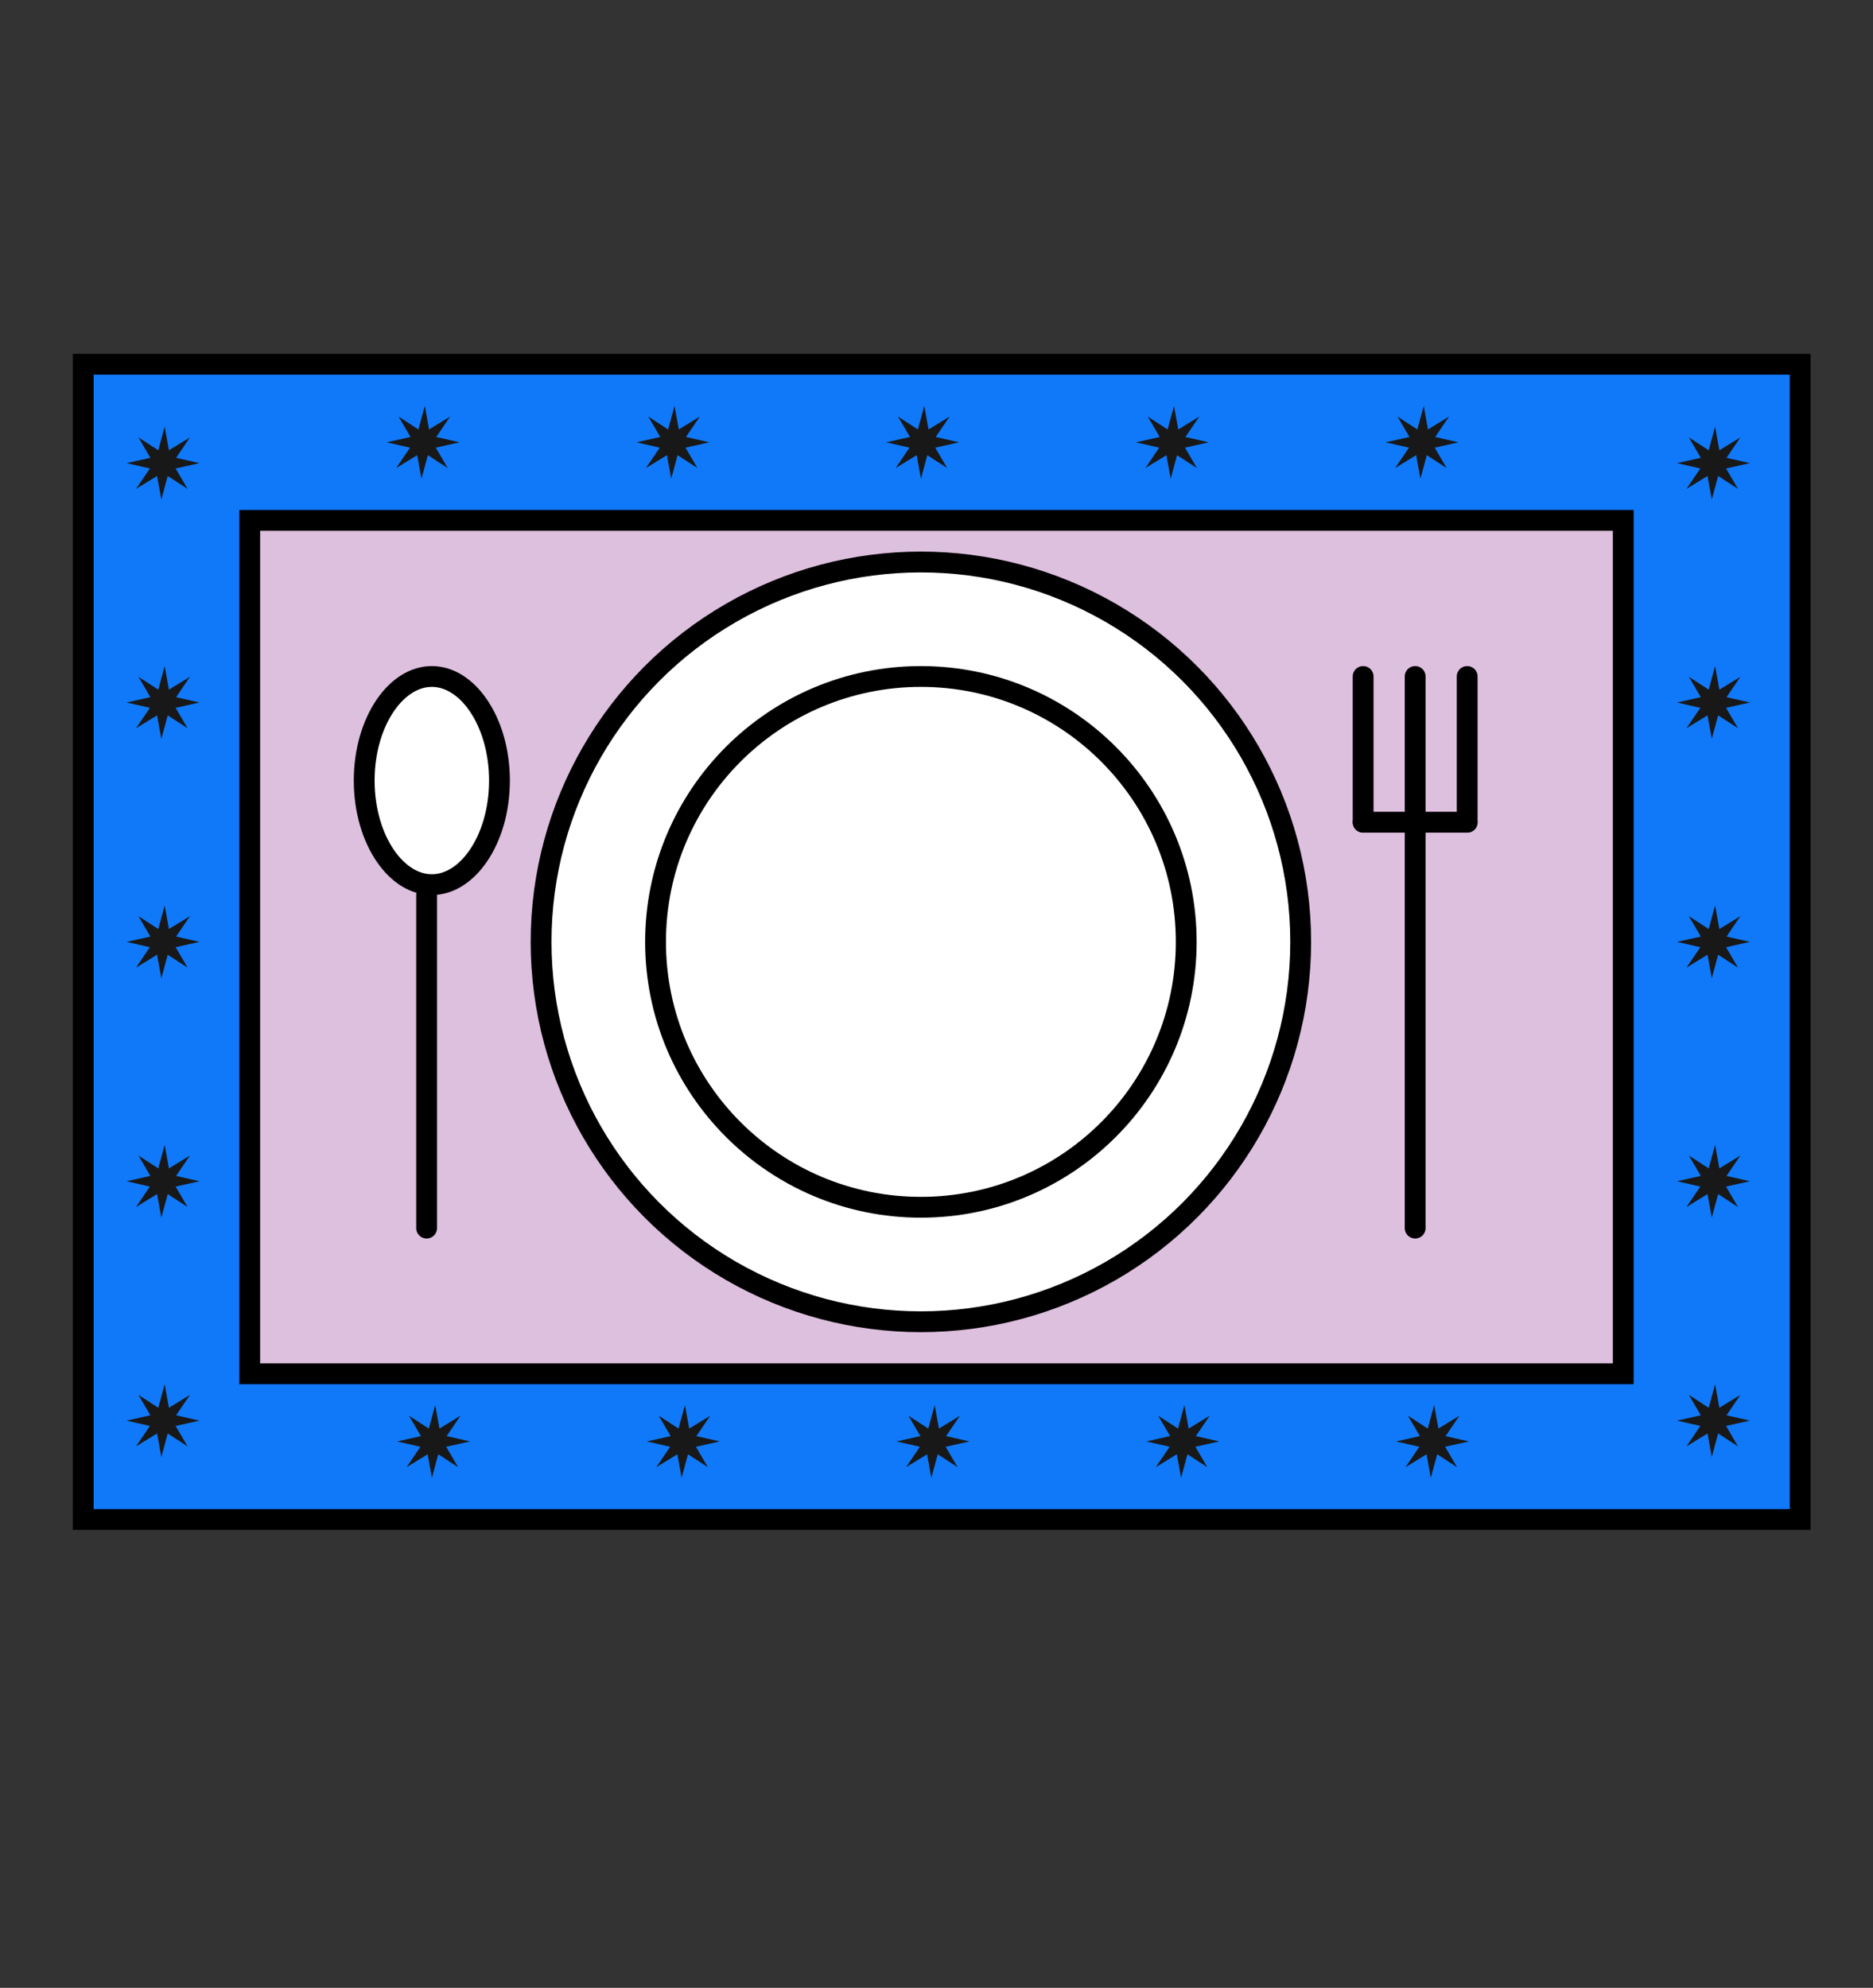
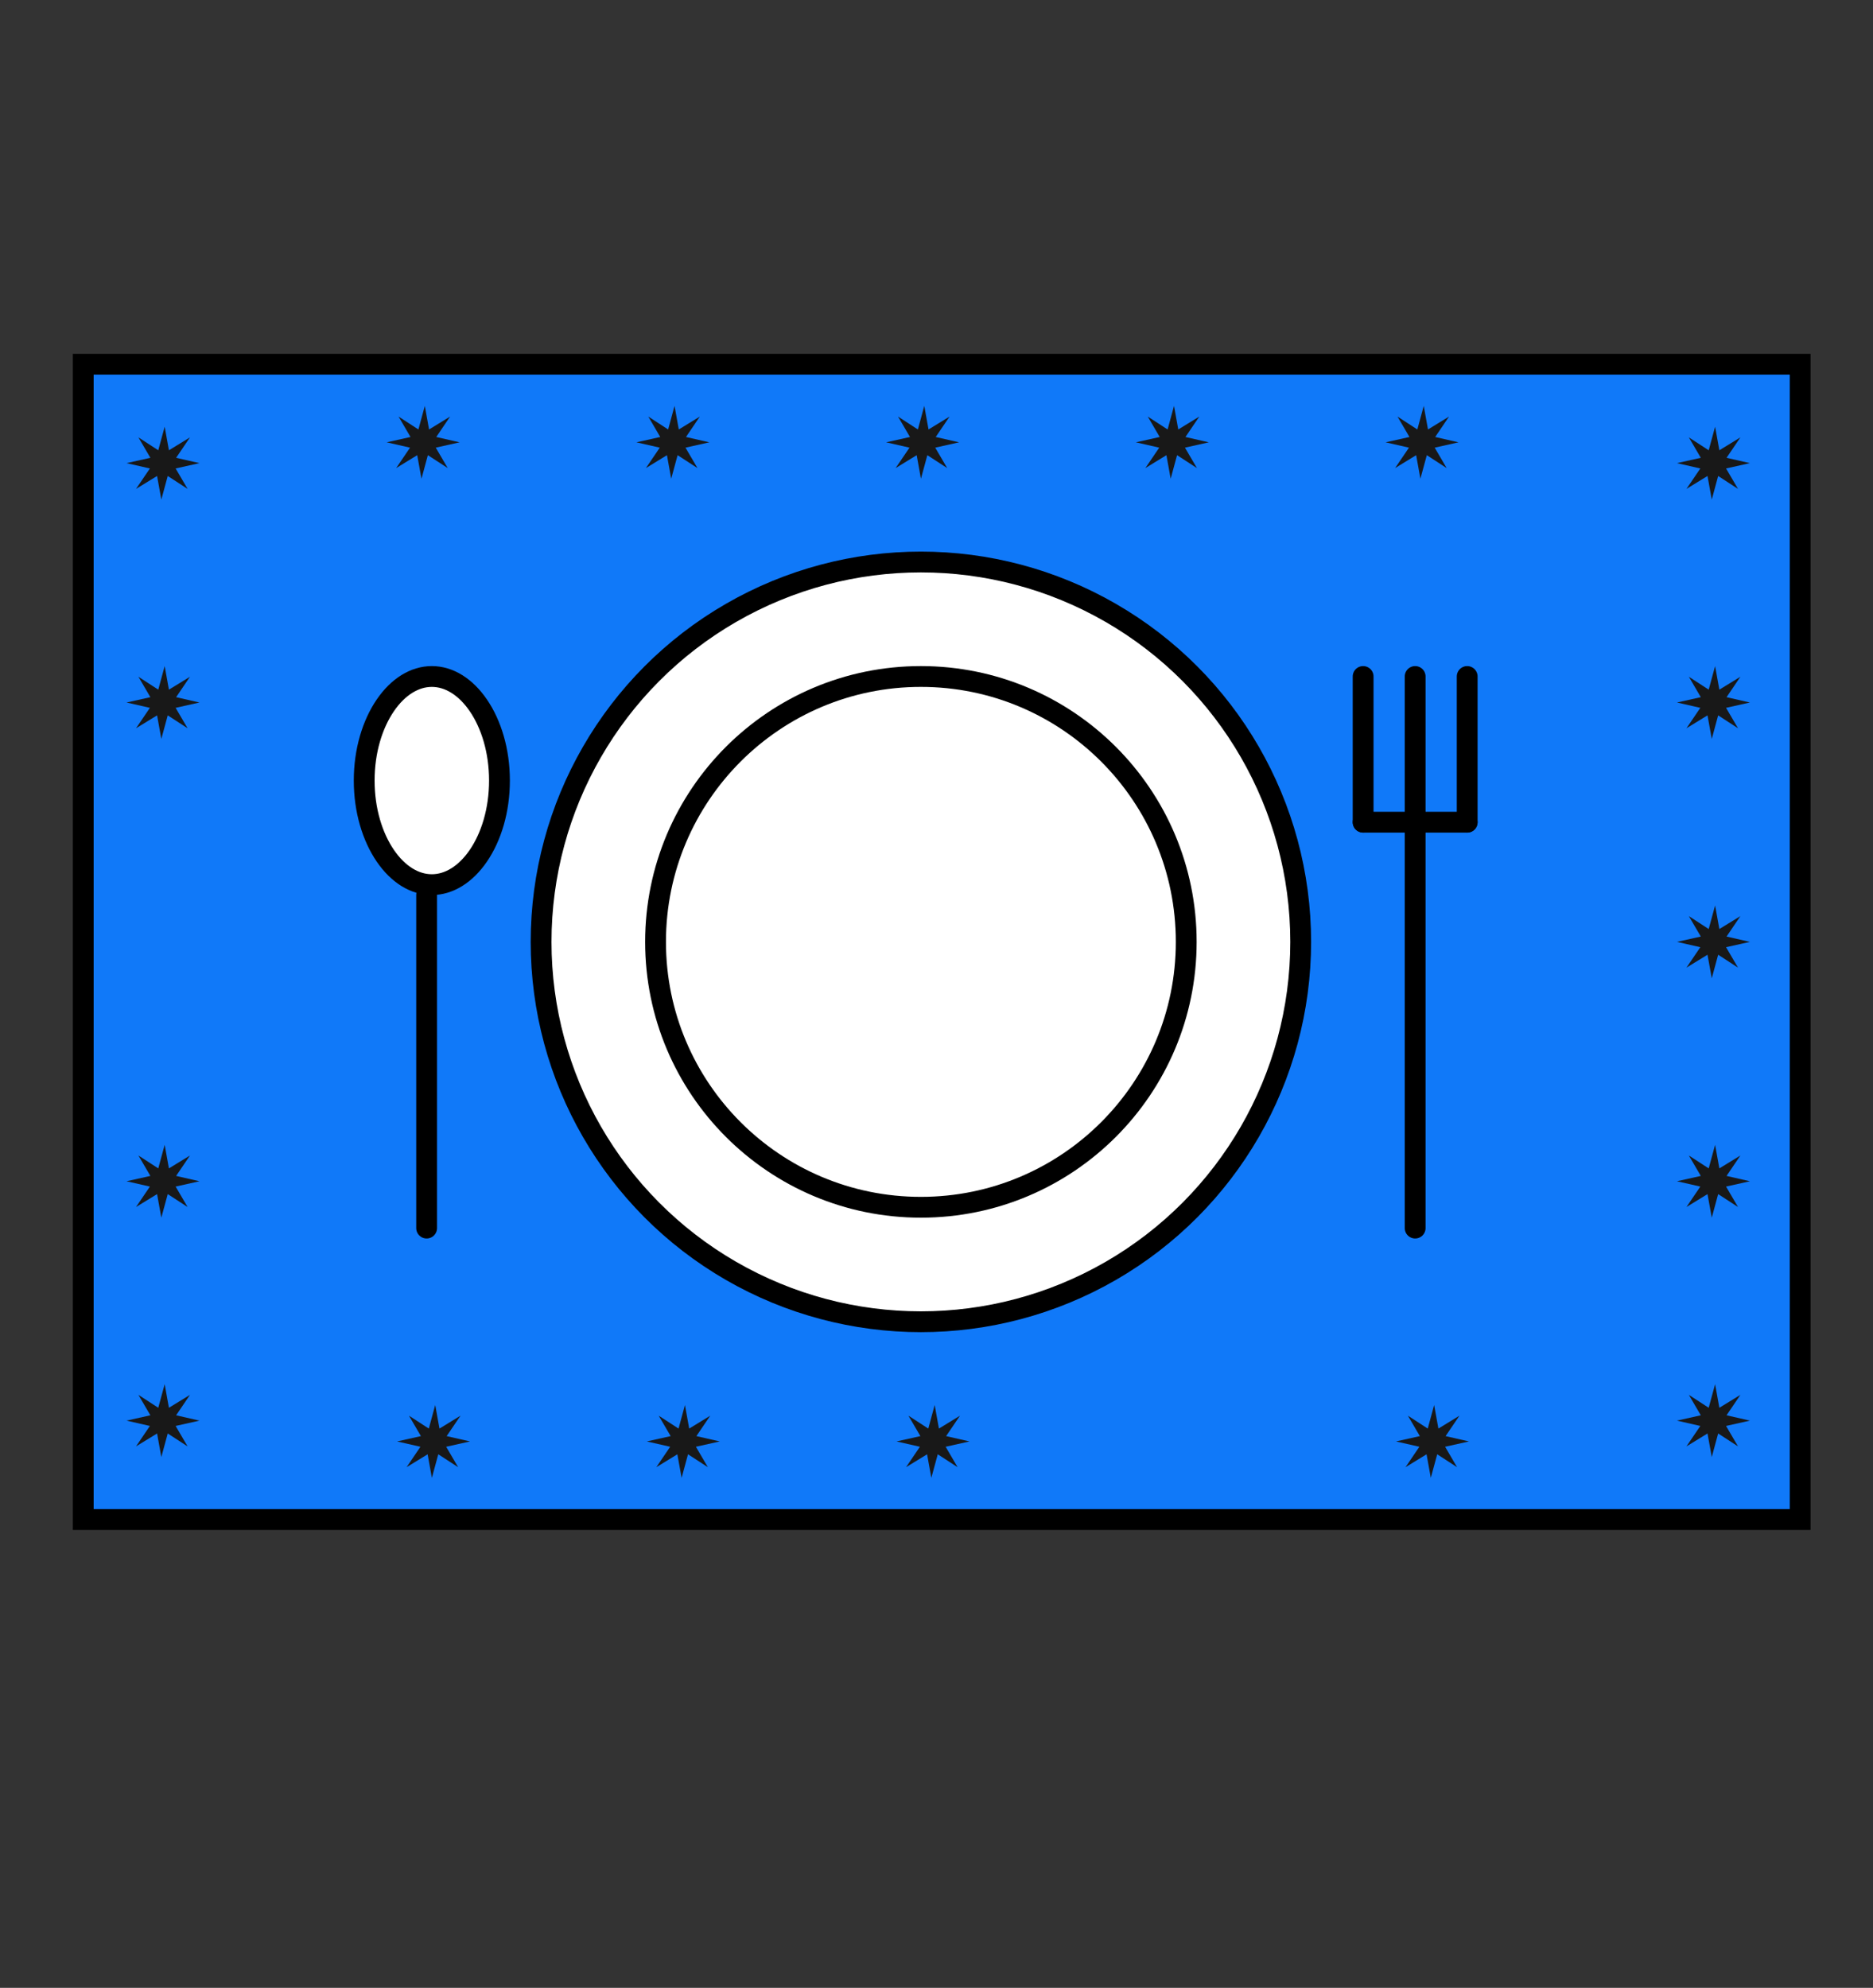
<svg xmlns="http://www.w3.org/2000/svg" width="180" height="191" viewBox="0 0 180 191" fill="none">
  <rect x="0" y="0" width="180" height="191" fill="#333333" stroke="none" />
  <rect x="8" y="35" width="165" height="111" fill="#1079F9" stroke="black" stroke-width="2" />
-   <rect x="24" y="50" width="132" height="82" fill="#DDBFDE" stroke="black" stroke-width="2" />
  <circle cx="88.5" cy="90.5" r="36.5" fill="white" stroke="black" stroke-width="2" />
  <circle cx="88.5" cy="90.5" r="25.5" fill="white" stroke="black" stroke-width="2" />
  <path d="M48 75C48 77.863 47.207 80.411 45.977 82.215C44.744 84.024 43.143 85 41.5 85C39.857 85 38.256 84.024 37.023 82.215C35.793 80.411 35 77.863 35 75C35 72.137 35.793 69.589 37.023 67.785C38.256 65.976 39.857 65 41.5 65C43.143 65 44.744 65.976 45.977 67.785C47.207 69.589 48 72.137 48 75Z" fill="white" stroke="black" stroke-width="2" />
  <line x1="41" y1="86" x2="41" y2="118" stroke="black" stroke-width="2" stroke-linecap="round" />
  <line x1="136" y1="65" x2="136" y2="118" stroke="black" stroke-width="2" stroke-linecap="round" />
  <line x1="131" y1="65" x2="131" y2="79" stroke="black" stroke-width="2" stroke-linecap="round" />
  <line x1="141" y1="65" x2="141" y2="79" stroke="black" stroke-width="2" stroke-linecap="round" />
  <line x1="141" y1="79" x2="131" y2="79" stroke="black" stroke-width="2" stroke-linecap="round" />
  <path d="M15.504 140L16.12 137.735L18.028 138.975L16.878 137.012L19.169 136.5L16.925 135.988L18.257 134.025L16.234 135.265L15.826 133L15.21 135.265L13.302 134.025L14.452 135.988L12.161 136.5L14.405 137.012L13.073 138.975L15.096 137.735L15.504 140Z" fill="#181818" />
  <path d="M15.504 48L16.12 45.735L18.028 46.975L16.878 45.012L19.169 44.5L16.925 43.988L18.257 42.025L16.234 43.265L15.826 41L15.21 43.265L13.302 42.025L14.452 43.988L12.161 44.5L14.405 45.012L13.073 46.975L15.096 45.735L15.504 48Z" fill="#181818" />
  <path d="M41.504 142L42.12 139.735L44.028 140.975L42.878 139.012L45.169 138.5L42.925 137.988L44.257 136.025L42.234 137.265L41.826 135L41.21 137.265L39.302 136.025L40.452 137.988L38.161 138.5L40.405 139.012L39.074 140.975L41.096 139.735L41.504 142Z" fill="#181818" />
  <path d="M40.504 46L41.12 43.735L43.028 44.975L41.878 43.012L44.169 42.5L41.925 41.988L43.257 40.025L41.234 41.265L40.826 39L40.21 41.265L38.302 40.025L39.452 41.988L37.161 42.5L39.405 43.012L38.074 44.975L40.096 43.735L40.504 46Z" fill="#181818" />
  <path d="M65.504 142L66.12 139.735L68.028 140.975L66.878 139.012L69.169 138.5L66.925 137.988L68.257 136.025L66.234 137.265L65.826 135L65.21 137.265L63.302 136.025L64.452 137.988L62.161 138.5L64.405 139.012L63.074 140.975L65.096 139.735L65.504 142Z" fill="#181818" />
  <path d="M64.504 46L65.12 43.735L67.028 44.975L65.878 43.012L68.169 42.5L65.925 41.988L67.257 40.025L65.234 41.265L64.826 39L64.21 41.265L62.302 40.025L63.452 41.988L61.161 42.5L63.405 43.012L62.074 44.975L64.096 43.735L64.504 46Z" fill="#181818" />
  <path d="M89.504 142L90.12 139.735L92.028 140.975L90.878 139.012L93.169 138.5L90.925 137.988L92.257 136.025L90.234 137.265L89.826 135L89.21 137.265L87.302 136.025L88.452 137.988L86.161 138.5L88.405 139.012L87.073 140.975L89.096 139.735L89.504 142Z" fill="#181818" />
  <path d="M88.504 46L89.12 43.735L91.028 44.975L89.878 43.012L92.169 42.5L89.925 41.988L91.257 40.025L89.234 41.265L88.826 39L88.21 41.265L86.302 40.025L87.452 41.988L85.161 42.5L87.405 43.012L86.073 44.975L88.096 43.735L88.504 46Z" fill="#181818" />
-   <path d="M113.504 142L114.12 139.735L116.028 140.975L114.878 139.012L117.169 138.5L114.925 137.988L116.257 136.025L114.234 137.265L113.826 135L113.21 137.265L111.302 136.025L112.452 137.988L110.161 138.5L112.405 139.012L111.073 140.975L113.096 139.735L113.504 142Z" fill="#181818" />
  <path d="M112.504 46L113.12 43.735L115.028 44.975L113.878 43.012L116.169 42.5L113.925 41.988L115.257 40.025L113.234 41.265L112.826 39L112.21 41.265L110.302 40.025L111.452 41.988L109.161 42.5L111.405 43.012L110.073 44.975L112.096 43.735L112.504 46Z" fill="#181818" />
  <path d="M137.504 142L138.12 139.735L140.028 140.975L138.878 139.012L141.169 138.5L138.925 137.988L140.257 136.025L138.234 137.265L137.826 135L137.21 137.265L135.302 136.025L136.452 137.988L134.161 138.5L136.405 139.012L135.073 140.975L137.096 139.735L137.504 142Z" fill="#181818" />
  <path d="M136.504 46L137.12 43.735L139.028 44.975L137.878 43.012L140.169 42.5L137.925 41.988L139.257 40.025L137.234 41.265L136.826 39L136.21 41.265L134.302 40.025L135.452 41.988L133.161 42.5L135.405 43.012L134.073 44.975L136.096 43.735L136.504 46Z" fill="#181818" />
  <path d="M164.504 140L165.12 137.735L167.028 138.975L165.878 137.012L168.169 136.5L165.925 135.988L167.257 134.025L165.234 135.265L164.826 133L164.21 135.265L162.302 134.025L163.452 135.988L161.161 136.5L163.405 137.012L162.073 138.975L164.096 137.735L164.504 140Z" fill="#181818" />
  <path d="M164.504 117L165.12 114.735L167.028 115.975L165.878 114.012L168.169 113.5L165.925 112.988L167.257 111.025L165.234 112.265L164.826 110L164.21 112.265L162.302 111.025L163.452 112.988L161.161 113.5L163.405 114.012L162.073 115.975L164.096 114.735L164.504 117Z" fill="#181818" />
  <path d="M164.504 94L165.12 91.735L167.028 92.975L165.878 91.012L168.169 90.5L165.925 89.988L167.257 88.025L165.234 89.265L164.826 87L164.21 89.265L162.302 88.025L163.452 89.988L161.161 90.5L163.405 91.012L162.073 92.975L164.096 91.735L164.504 94Z" fill="#181818" />
  <path d="M164.504 71L165.12 68.735L167.028 69.975L165.878 68.012L168.169 67.5L165.925 66.988L167.257 65.025L165.234 66.265L164.826 64L164.21 66.265L162.302 65.025L163.452 66.988L161.161 67.5L163.405 68.012L162.073 69.975L164.096 68.735L164.504 71Z" fill="#181818" />
  <path d="M15.504 71L16.12 68.735L18.028 69.975L16.878 68.012L19.169 67.5L16.925 66.988L18.257 65.025L16.234 66.265L15.826 64L15.21 66.265L13.302 65.025L14.452 66.988L12.161 67.5L14.405 68.012L13.073 69.975L15.096 68.735L15.504 71Z" fill="#181818" />
-   <path d="M15.504 94L16.12 91.735L18.028 92.975L16.878 91.012L19.169 90.5L16.925 89.988L18.257 88.025L16.234 89.265L15.826 87L15.21 89.265L13.302 88.025L14.452 89.988L12.161 90.5L14.405 91.012L13.073 92.975L15.096 91.735L15.504 94Z" fill="#181818" />
  <path d="M15.504 117L16.12 114.735L18.028 115.975L16.878 114.012L19.169 113.5L16.925 112.988L18.257 111.025L16.234 112.265L15.826 110L15.21 112.265L13.302 111.025L14.452 112.988L12.161 113.5L14.405 114.012L13.073 115.975L15.096 114.735L15.504 117Z" fill="#181818" />
  <path d="M164.504 48L165.12 45.735L167.028 46.975L165.878 45.012L168.169 44.5L165.925 43.988L167.257 42.025L165.234 43.265L164.826 41L164.21 43.265L162.302 42.025L163.452 43.988L161.161 44.5L163.405 45.012L162.073 46.975L164.096 45.735L164.504 48Z" fill="#181818" />
</svg>